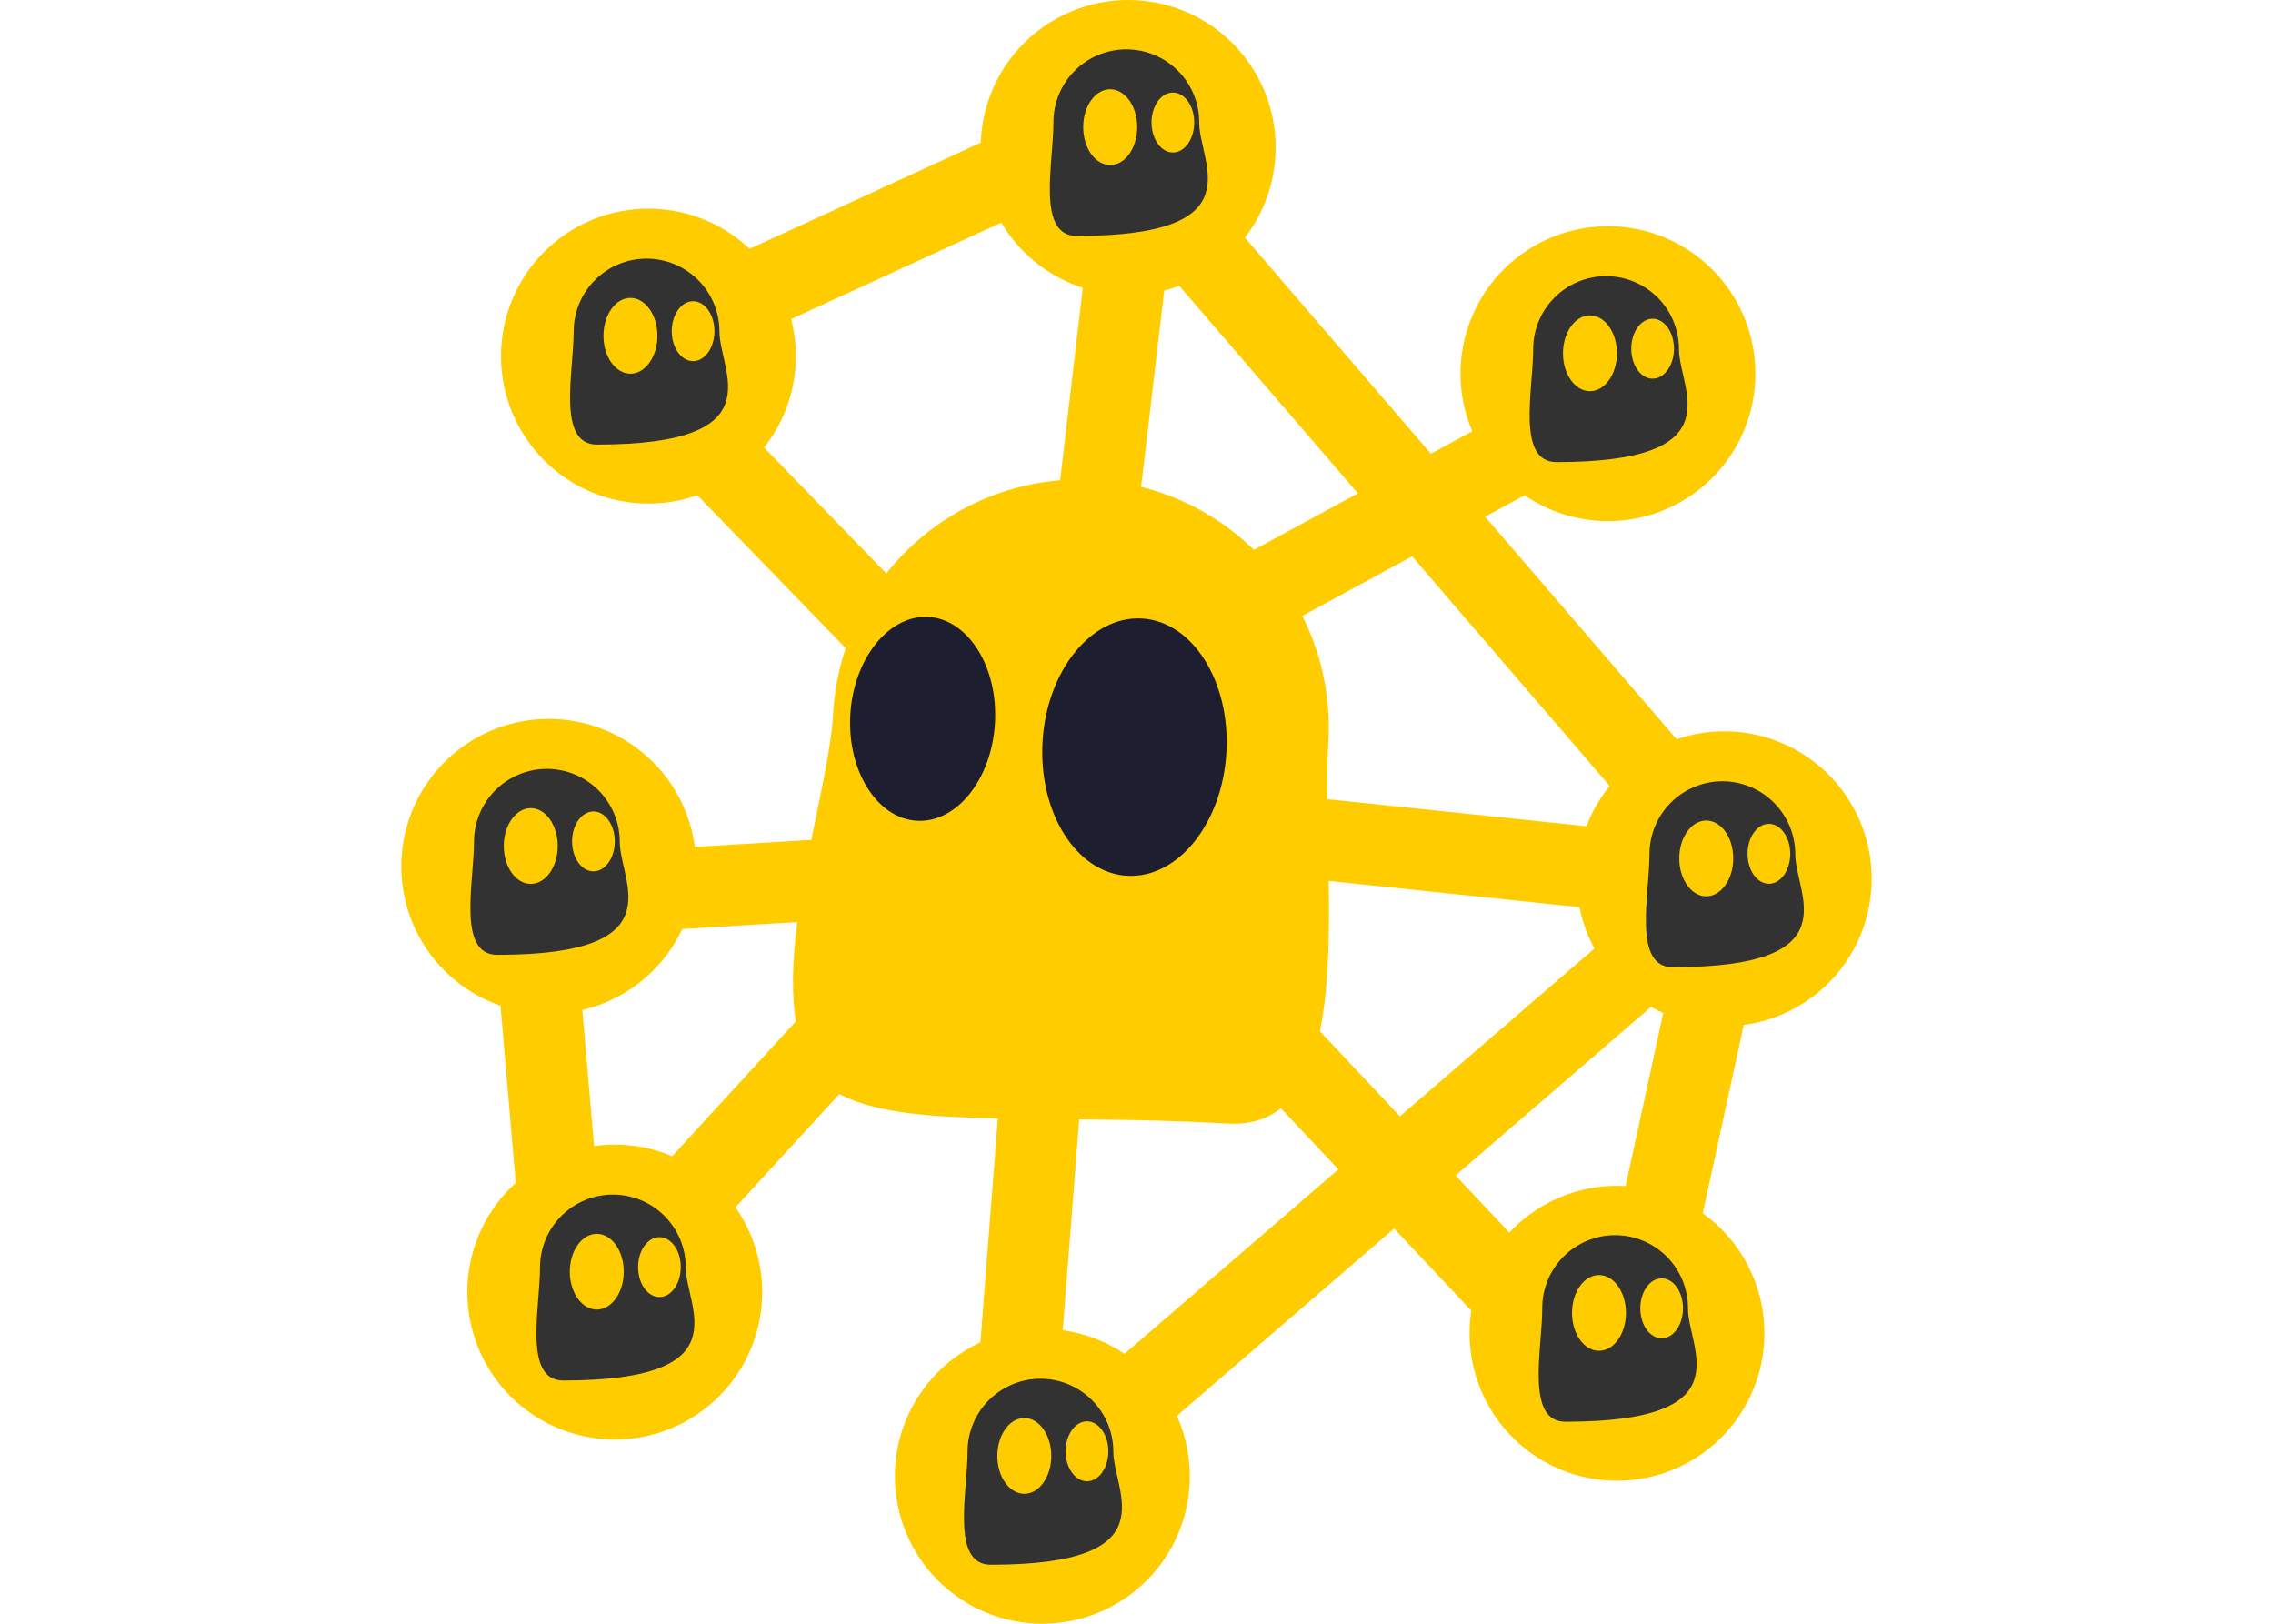
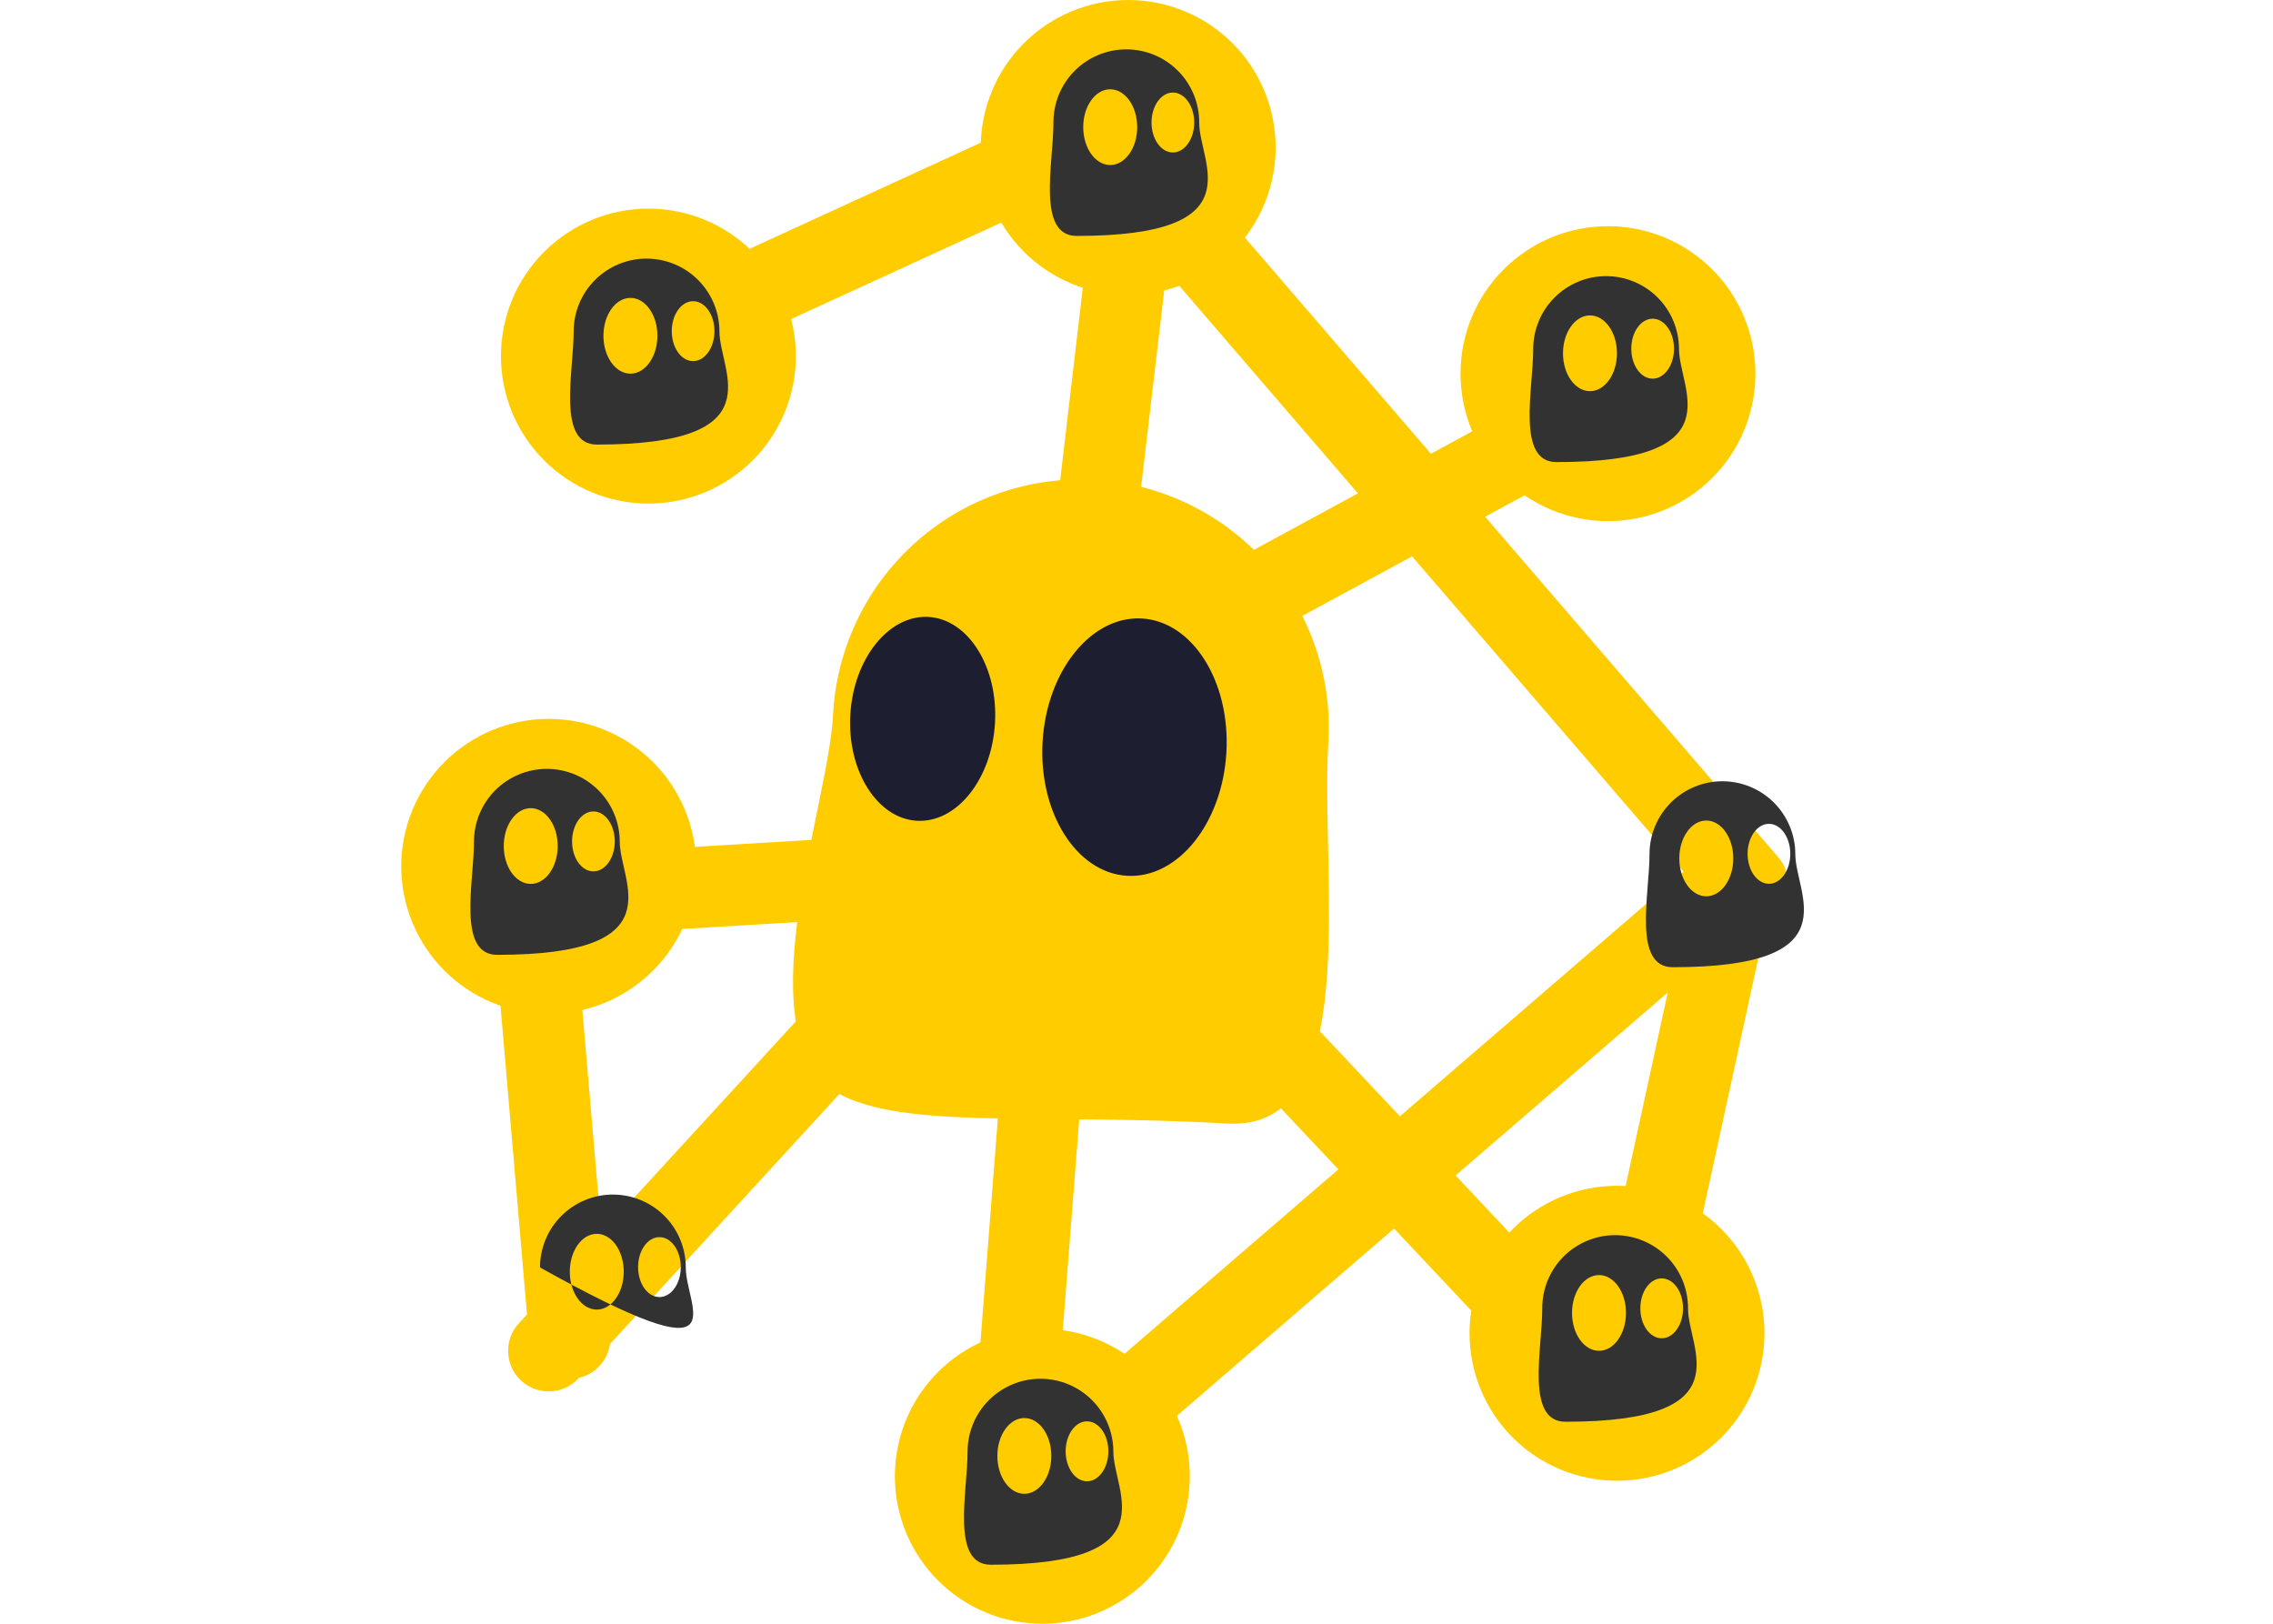
<svg xmlns="http://www.w3.org/2000/svg" width="112" height="80" viewBox="0 0 112 80" fill="none">
  <path d="M56.034 8.509L53.56 29.552" stroke="#FFCC00" stroke-width="4" stroke-miterlimit="10" stroke-linecap="round" />
  <path d="M80.381 19.273L58.625 31.079" stroke="#FFCC00" stroke-width="4" stroke-miterlimit="10" stroke-linecap="round" />
-   <path d="M86.109 43.549L57.791 40.59" stroke="#FFCC00" stroke-width="4" stroke-miterlimit="10" stroke-linecap="round" />
  <path d="M79.264 68.847L56.74 44.911" stroke="#FFCC00" stroke-width="4" stroke-miterlimit="10" stroke-linecap="round" />
  <path d="M49.758 73.304L51.802 47.043" stroke="#FFCC00" stroke-width="4" stroke-miterlimit="10" stroke-linecap="round" />
  <path d="M27.037 66.553L44.937 47.043" stroke="#FFCC00" stroke-width="4" stroke-miterlimit="10" stroke-linecap="round" />
  <path d="M27.068 44.16L47.498 42.932" stroke="#FFCC00" stroke-width="4" stroke-miterlimit="10" stroke-linecap="round" />
-   <path d="M30.734 17.792L47.498 35.068" stroke="#FFCC00" stroke-width="4" stroke-miterlimit="10" stroke-linecap="round" />
  <path d="M32.393 16.543L56.74 5.369" stroke="#FFCC00" stroke-width="4" stroke-miterlimit="10" stroke-linecap="round" />
  <path d="M55.623 8.13L86.111 43.549" stroke="#FFCC00" stroke-width="4" stroke-miterlimit="10" stroke-linecap="round" />
  <path d="M80.381 66.553L85.404 43.475" stroke="#FFCC00" stroke-width="4" stroke-miterlimit="10" stroke-linecap="round" />
  <path d="M28.076 65.936L26.154 43.549" stroke="#FFCC00" stroke-width="4" stroke-miterlimit="10" stroke-linecap="round" />
  <path d="M50.473 73.598L85.404 43.475" stroke="#FFCC00" stroke-width="4" stroke-miterlimit="10" stroke-linecap="round" />
  <path d="M41.049 35.232C40.784 39.83 36.879 50.227 40.838 53.586C43.962 55.765 50.854 54.802 60.475 55.357C67.206 55.745 65.062 43.373 65.449 36.641C65.554 35.039 65.343 33.433 64.827 31.913C64.311 30.393 63.501 28.99 62.442 27.783C61.384 26.577 60.098 25.59 58.659 24.88C57.219 24.171 55.654 23.751 54.053 23.646C52.451 23.541 50.844 23.753 49.325 24.269C47.805 24.785 46.401 25.595 45.195 26.653C43.988 27.712 43.002 28.997 42.292 30.437C41.582 31.876 41.163 33.441 41.058 35.043C41.055 35.074 41.053 35.106 41.052 35.137L41.046 35.233" fill="#FFCC00" />
  <path d="M56.266 30.473C53.766 30.329 51.572 33.06 51.372 36.55C51.172 40.039 53.037 43.005 55.537 43.149C58.038 43.294 60.229 40.565 60.429 37.072C60.63 33.579 58.765 30.616 56.266 30.473ZM45.753 30.395C43.798 30.282 42.058 32.445 41.898 35.211C41.739 37.977 43.22 40.325 45.175 40.438C47.147 40.552 48.868 38.388 49.027 35.622C49.186 32.857 47.708 30.509 45.753 30.396V30.395Z" fill="#1D1E2F" />
  <path d="M62.857 7.265C62.856 5.338 62.09 3.49 60.728 2.127C59.365 0.765 57.517 -0 55.59 3.53477e-08C53.663 0 51.815 0.766 50.452 2.128C49.09 3.491 48.324 5.339 48.324 7.266C48.324 9.193 49.09 11.041 50.452 12.404C51.815 13.767 53.663 14.532 55.59 14.532C57.517 14.533 59.365 13.767 60.728 12.405C62.09 11.043 62.856 9.195 62.857 7.268V7.265Z" fill="#FFCC00" />
  <path d="M59.09 6.054C59.094 5.58 59.004 5.11 58.825 4.67C58.647 4.231 58.383 3.831 58.049 3.495C57.715 3.158 57.318 2.891 56.88 2.708C56.442 2.526 55.973 2.432 55.498 2.432C55.024 2.432 54.555 2.526 54.117 2.708C53.679 2.891 53.282 3.158 52.948 3.495C52.614 3.831 52.35 4.231 52.171 4.67C51.993 5.11 51.903 5.58 51.907 6.054V6.054C51.907 8.037 51.067 11.624 53.053 11.624C61.902 11.624 59.09 8.037 59.09 6.054ZM54.705 8.13C53.969 8.13 53.375 7.294 53.375 6.264C53.375 5.233 53.968 4.399 54.705 4.399C55.441 4.399 56.035 5.234 56.035 6.265C56.035 7.295 55.438 8.131 54.706 8.131L54.705 8.13ZM57.792 7.513C57.211 7.513 56.74 6.852 56.74 6.036C56.74 5.22 57.211 4.56 57.792 4.56C58.372 4.56 58.844 5.22 58.844 6.036C58.844 6.852 58.373 7.513 57.792 7.513V7.513Z" fill="#323232" />
  <path d="M39.216 17.544C39.215 15.617 38.45 13.769 37.087 12.406C35.724 11.044 33.876 10.279 31.949 10.279C30.022 10.279 28.174 11.045 26.812 12.408C25.449 13.77 24.684 15.618 24.684 17.545C24.684 19.472 25.449 21.32 26.812 22.683C28.174 24.046 30.022 24.811 31.949 24.811C33.876 24.812 35.724 24.046 37.087 22.684C38.45 21.322 39.215 19.474 39.216 17.547V17.544Z" fill="#FFCC00" />
  <path d="M35.45 16.333C35.45 15.381 35.071 14.467 34.398 13.794C33.724 13.12 32.81 12.742 31.858 12.742C30.905 12.742 29.992 13.12 29.318 13.794C28.645 14.467 28.266 15.381 28.266 16.333V16.333C28.266 18.316 27.426 21.904 29.412 21.904C38.261 21.903 35.45 18.316 35.45 16.333ZM31.064 18.41C30.329 18.41 29.734 17.574 29.734 16.543C29.734 15.513 30.329 14.677 31.064 14.677C31.8 14.677 32.393 15.513 32.393 16.543C32.393 17.574 31.796 18.41 31.064 18.41ZM34.151 17.792C33.571 17.792 33.1 17.132 33.1 16.316C33.1 15.5 33.571 14.84 34.151 14.84C34.732 14.84 35.204 15.5 35.204 16.316C35.204 17.132 34.733 17.792 34.151 17.792V17.792Z" fill="#323232" />
-   <path d="M37.558 63.657C37.557 61.73 36.791 59.882 35.429 58.52C34.066 57.157 32.218 56.392 30.291 56.392C28.364 56.392 26.516 57.158 25.153 58.521C23.791 59.883 23.025 61.731 23.025 63.658C23.025 65.585 23.791 67.433 25.153 68.796C26.516 70.159 28.364 70.924 30.291 70.924C32.218 70.925 34.066 70.159 35.429 68.797C36.791 67.435 37.557 65.587 37.558 63.66V63.657Z" fill="#FFCC00" />
-   <path d="M33.791 62.446C33.791 61.494 33.413 60.58 32.739 59.907C32.066 59.233 31.152 58.855 30.2 58.855C29.247 58.855 28.334 59.233 27.66 59.907C26.986 60.58 26.608 61.494 26.608 62.446V62.446C26.608 64.429 25.768 68.017 27.754 68.017C36.603 68.016 33.791 64.429 33.791 62.446ZM29.406 64.522C28.67 64.522 28.076 63.687 28.076 62.656C28.076 61.626 28.67 60.79 29.406 60.79C30.141 60.79 30.734 61.626 30.734 62.656C30.734 63.687 30.138 64.522 29.406 64.522ZM32.493 63.905C31.912 63.905 31.441 63.245 31.441 62.429C31.441 61.613 31.912 60.953 32.493 60.953C33.073 60.953 33.545 61.612 33.545 62.429C33.545 63.245 33.075 63.905 32.493 63.905H32.493Z" fill="#323232" />
+   <path d="M33.791 62.446C33.791 61.494 33.413 60.58 32.739 59.907C32.066 59.233 31.152 58.855 30.2 58.855C29.247 58.855 28.334 59.233 27.66 59.907C26.986 60.58 26.608 61.494 26.608 62.446V62.446C36.603 68.016 33.791 64.429 33.791 62.446ZM29.406 64.522C28.67 64.522 28.076 63.687 28.076 62.656C28.076 61.626 28.67 60.79 29.406 60.79C30.141 60.79 30.734 61.626 30.734 62.656C30.734 63.687 30.138 64.522 29.406 64.522ZM32.493 63.905C31.912 63.905 31.441 63.245 31.441 62.429C31.441 61.613 31.912 60.953 32.493 60.953C33.073 60.953 33.545 61.612 33.545 62.429C33.545 63.245 33.075 63.905 32.493 63.905H32.493Z" fill="#323232" />
  <path d="M86.942 65.688C86.942 63.761 86.176 61.913 84.814 60.55C83.451 59.188 81.603 58.423 79.676 58.423C77.749 58.423 75.901 59.189 74.538 60.552C73.176 61.914 72.41 63.762 72.41 65.689C72.41 67.616 73.176 69.464 74.538 70.827C75.901 72.19 77.749 72.955 79.676 72.955C81.603 72.956 83.451 72.19 84.814 70.828C86.176 69.466 86.942 67.618 86.942 65.691V65.688Z" fill="#FFCC00" />
  <path d="M83.176 64.478C83.18 64.003 83.09 63.533 82.911 63.094C82.733 62.654 82.469 62.255 82.135 61.918C81.801 61.581 81.404 61.314 80.966 61.132C80.528 60.949 80.059 60.855 79.584 60.855C79.11 60.855 78.641 60.949 78.203 61.132C77.765 61.314 77.368 61.581 77.034 61.918C76.7 62.255 76.436 62.654 76.257 63.094C76.079 63.533 75.989 64.003 75.993 64.478V64.478C75.993 66.46 75.153 70.048 77.139 70.048C85.988 70.048 83.176 66.46 83.176 64.478ZM78.79 66.553C78.055 66.553 77.46 65.718 77.46 64.687C77.46 63.657 78.055 62.821 78.79 62.821C79.526 62.821 80.119 63.657 80.119 64.687C80.119 65.718 79.523 66.553 78.79 66.553ZM81.878 65.936C81.297 65.936 80.826 65.276 80.826 64.46C80.826 63.643 81.297 62.984 81.878 62.984C82.459 62.984 82.93 63.644 82.93 64.46C82.93 65.275 82.46 65.936 81.878 65.936V65.936Z" fill="#323232" />
  <path d="M86.497 18.408C86.497 16.481 85.731 14.633 84.368 13.271C83.005 11.909 81.157 11.143 79.23 11.144C77.303 11.144 75.455 11.909 74.093 13.272C72.73 14.635 71.965 16.483 71.965 18.41C71.965 20.337 72.73 22.185 74.093 23.547C75.455 24.91 77.303 25.676 79.23 25.676C81.157 25.676 83.005 24.911 84.368 23.548C85.731 22.186 86.497 20.338 86.497 18.411V18.408Z" fill="#FFCC00" />
  <path d="M82.731 17.197C82.731 16.245 82.352 15.331 81.679 14.657C81.005 13.984 80.092 13.605 79.139 13.605C78.187 13.605 77.273 13.984 76.6 14.657C75.926 15.331 75.547 16.245 75.547 17.197V17.197C75.547 19.18 74.708 22.767 76.693 22.767C85.542 22.767 82.731 19.181 82.731 17.197ZM78.345 19.273C77.61 19.273 77.015 18.437 77.015 17.407C77.015 16.376 77.61 15.54 78.345 15.54C79.081 15.54 79.674 16.376 79.674 17.407C79.674 18.437 79.077 19.273 78.345 19.273ZM81.432 18.656C80.852 18.656 80.38 17.995 80.38 17.179C80.38 16.363 80.852 15.703 81.432 15.703C82.013 15.703 82.485 16.363 82.485 17.179C82.485 17.995 82.014 18.656 81.433 18.656H81.432Z" fill="#323232" />
-   <path d="M92.228 43.294C92.227 41.367 91.462 39.52 90.099 38.157C88.736 36.795 86.888 36.03 84.961 36.03C83.034 36.03 81.186 36.796 79.823 38.158C78.461 39.521 77.695 41.369 77.695 43.296C77.695 45.223 78.461 47.071 79.823 48.434C81.186 49.796 83.034 50.562 84.961 50.562C86.888 50.562 88.736 49.797 90.099 48.435C91.462 47.072 92.227 45.224 92.228 43.297V43.294Z" fill="#FFCC00" />
  <path d="M88.462 42.084C88.462 41.131 88.083 40.218 87.409 39.544C86.736 38.871 85.822 38.492 84.87 38.492C83.917 38.492 83.004 38.871 82.33 39.544C81.656 40.218 81.278 41.131 81.278 42.084C81.278 44.067 80.438 47.654 82.424 47.654C91.273 47.653 88.462 44.067 88.462 42.084ZM84.076 44.16C83.34 44.16 82.746 43.324 82.746 42.294C82.746 41.263 83.34 40.427 84.076 40.427C84.811 40.427 85.406 41.263 85.406 42.294C85.406 43.324 84.809 44.16 84.077 44.16H84.076ZM87.163 43.543C86.582 43.543 86.111 42.882 86.111 42.066C86.111 41.25 86.582 40.59 87.163 40.59C87.743 40.59 88.215 41.25 88.215 42.066C88.215 42.883 87.745 43.543 87.163 43.543H87.163Z" fill="#323232" />
  <path d="M58.626 72.733C58.626 70.805 57.86 68.958 56.497 67.595C55.134 66.233 53.286 65.468 51.359 65.468C49.432 65.468 47.584 66.234 46.222 67.596C44.859 68.959 44.094 70.807 44.094 72.734C44.094 74.661 44.859 76.509 46.222 77.872C47.584 79.234 49.432 80 51.359 80C53.286 80 55.134 79.235 56.497 77.873C57.86 76.51 58.626 74.662 58.626 72.735V72.733Z" fill="#FFCC00" />
  <path d="M54.86 71.522C54.86 70.57 54.481 69.656 53.808 68.982C53.134 68.309 52.221 67.93 51.268 67.93C50.316 67.93 49.402 68.309 48.728 68.982C48.055 69.656 47.676 70.57 47.676 71.522C47.676 73.505 46.837 77.092 48.822 77.092C57.671 77.091 54.86 73.505 54.86 71.522ZM50.474 73.598C49.739 73.598 49.144 72.762 49.144 71.732C49.144 70.701 49.739 69.865 50.474 69.865C51.21 69.865 51.803 70.701 51.803 71.732C51.803 72.762 51.206 73.598 50.474 73.598ZM53.561 72.981C52.981 72.981 52.509 72.32 52.509 71.504C52.509 70.688 52.981 70.028 53.561 70.028C54.142 70.028 54.614 70.688 54.614 71.504C54.614 72.32 54.143 72.981 53.562 72.981H53.561Z" fill="#323232" />
  <path d="M34.304 42.684C34.303 40.757 33.538 38.909 32.175 37.546C30.812 36.184 28.964 35.419 27.037 35.419C25.11 35.419 23.262 36.185 21.899 37.547C20.537 38.91 19.771 40.758 19.771 42.685C19.771 44.612 20.537 46.46 21.899 47.823C23.262 49.185 25.11 49.951 27.037 49.951C28.964 49.952 30.812 49.186 32.175 47.824C33.538 46.461 34.303 44.614 34.304 42.687V42.684Z" fill="#FFCC00" />
  <path d="M30.538 41.473C30.538 40.521 30.159 39.607 29.485 38.934C28.812 38.26 27.898 37.882 26.946 37.882C25.993 37.882 25.08 38.26 24.406 38.934C23.733 39.607 23.354 40.521 23.354 41.473V41.473C23.354 43.456 22.514 47.044 24.5 47.044C33.349 47.043 30.538 43.456 30.538 41.473ZM26.152 43.549C25.417 43.549 24.822 42.714 24.822 41.683C24.822 40.652 25.417 39.817 26.152 39.817C26.888 39.817 27.48 40.652 27.48 41.683C27.48 42.714 26.884 43.549 26.152 43.549V43.549ZM29.24 42.932C28.659 42.932 28.188 42.272 28.188 41.456C28.188 40.64 28.659 39.979 29.24 39.979C29.821 39.979 30.292 40.639 30.292 41.456C30.292 42.272 29.821 42.932 29.24 42.932Z" fill="#323232" />
</svg>